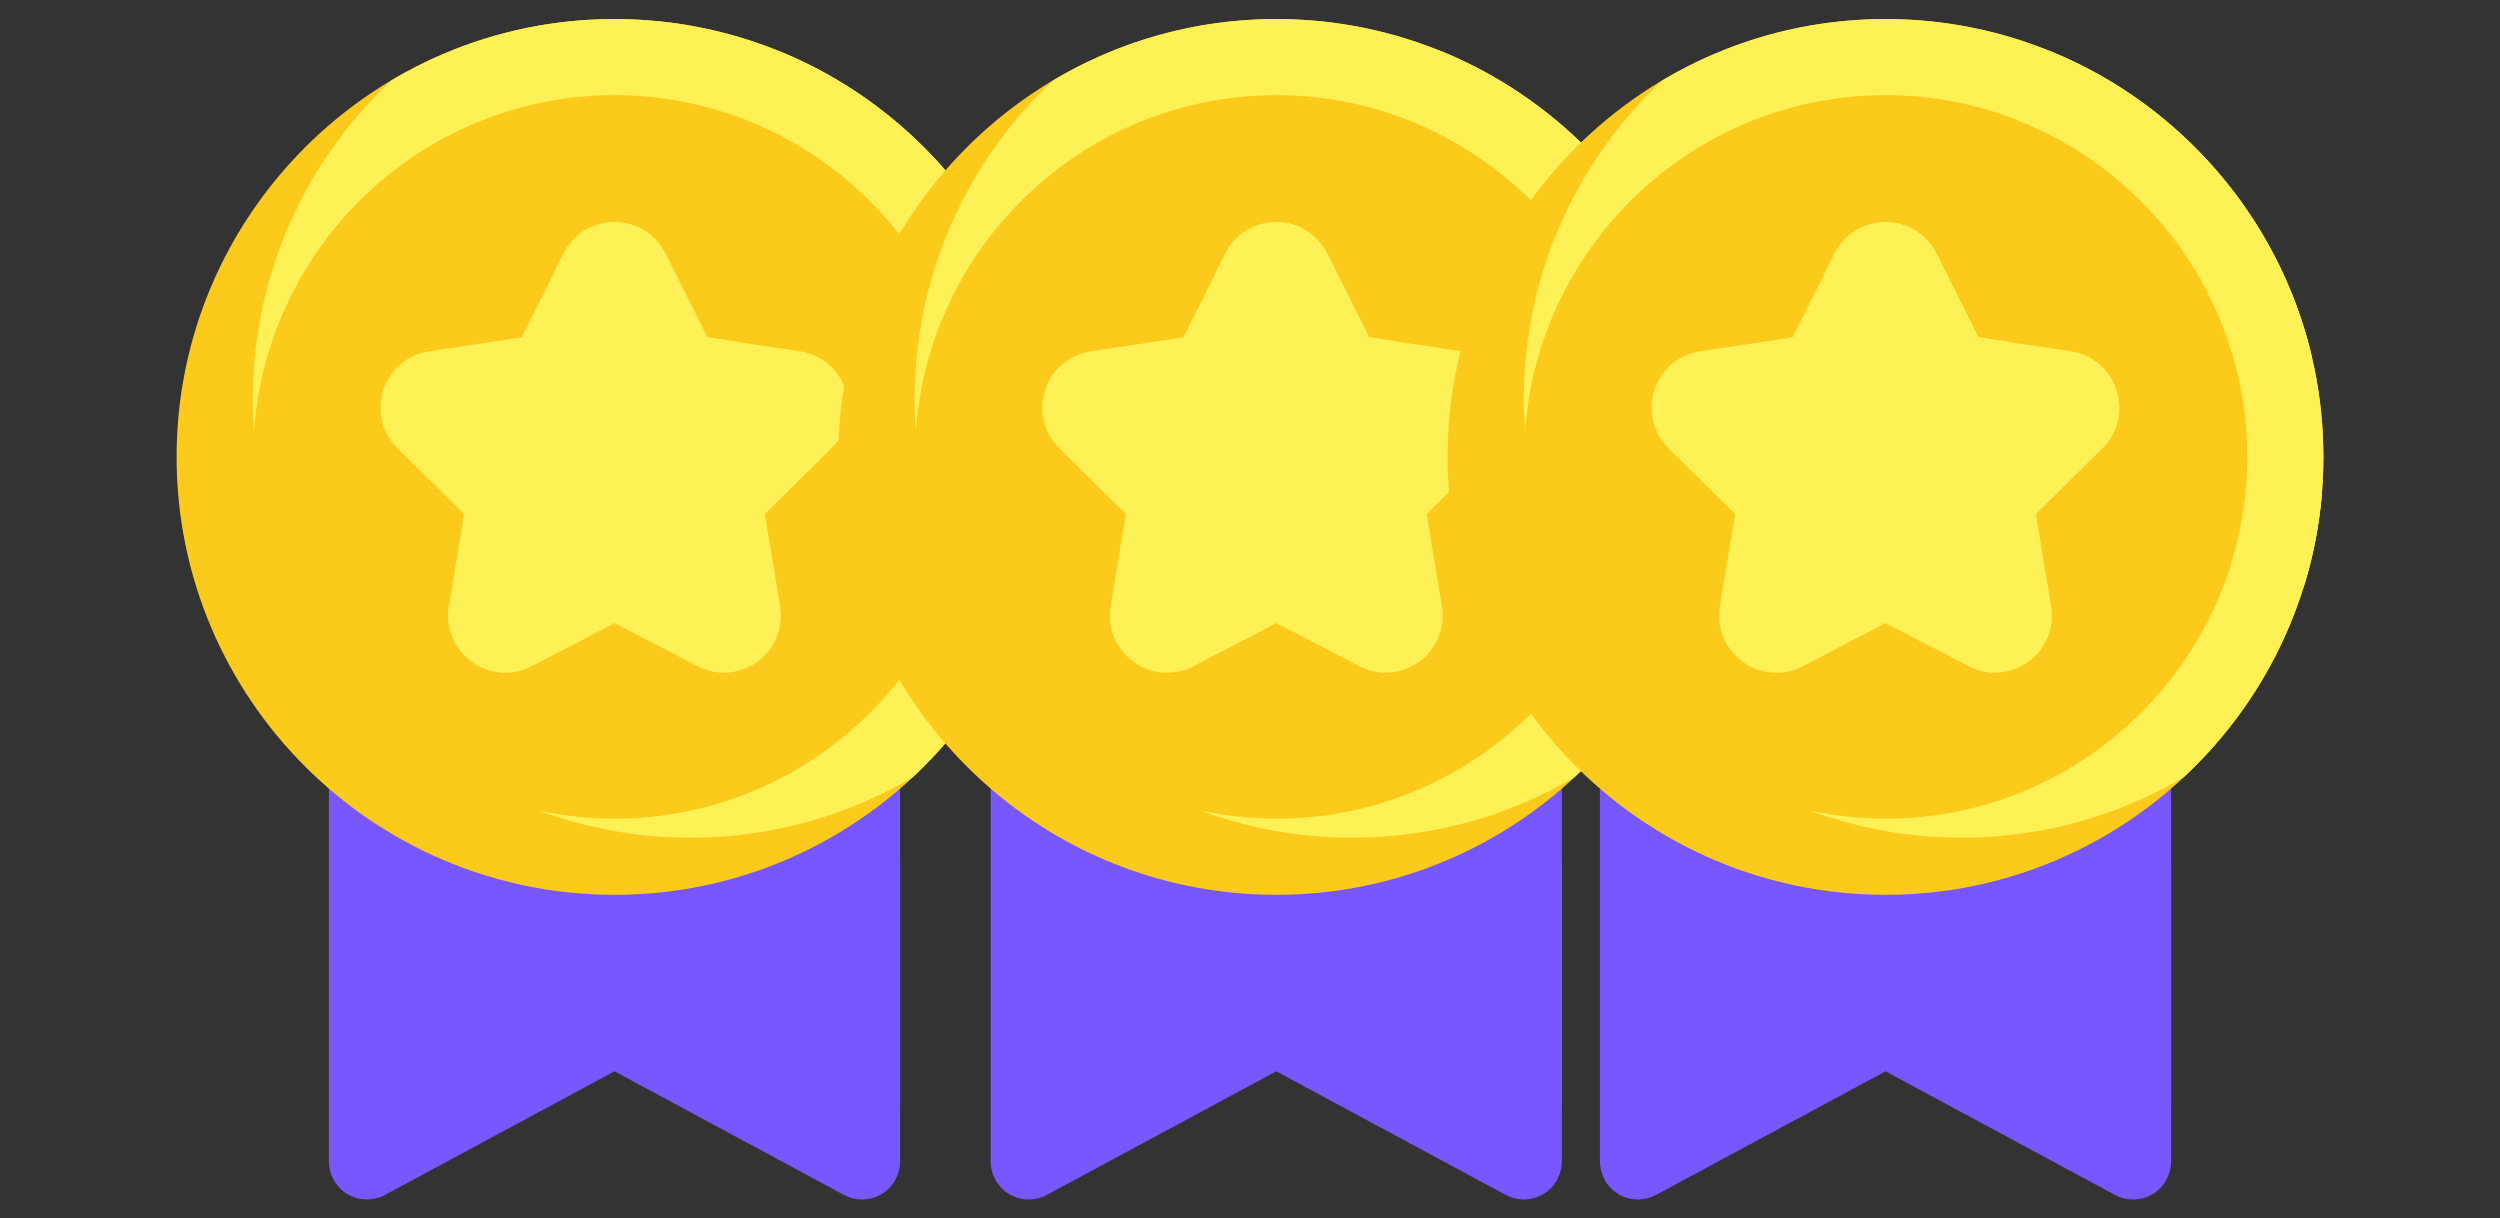
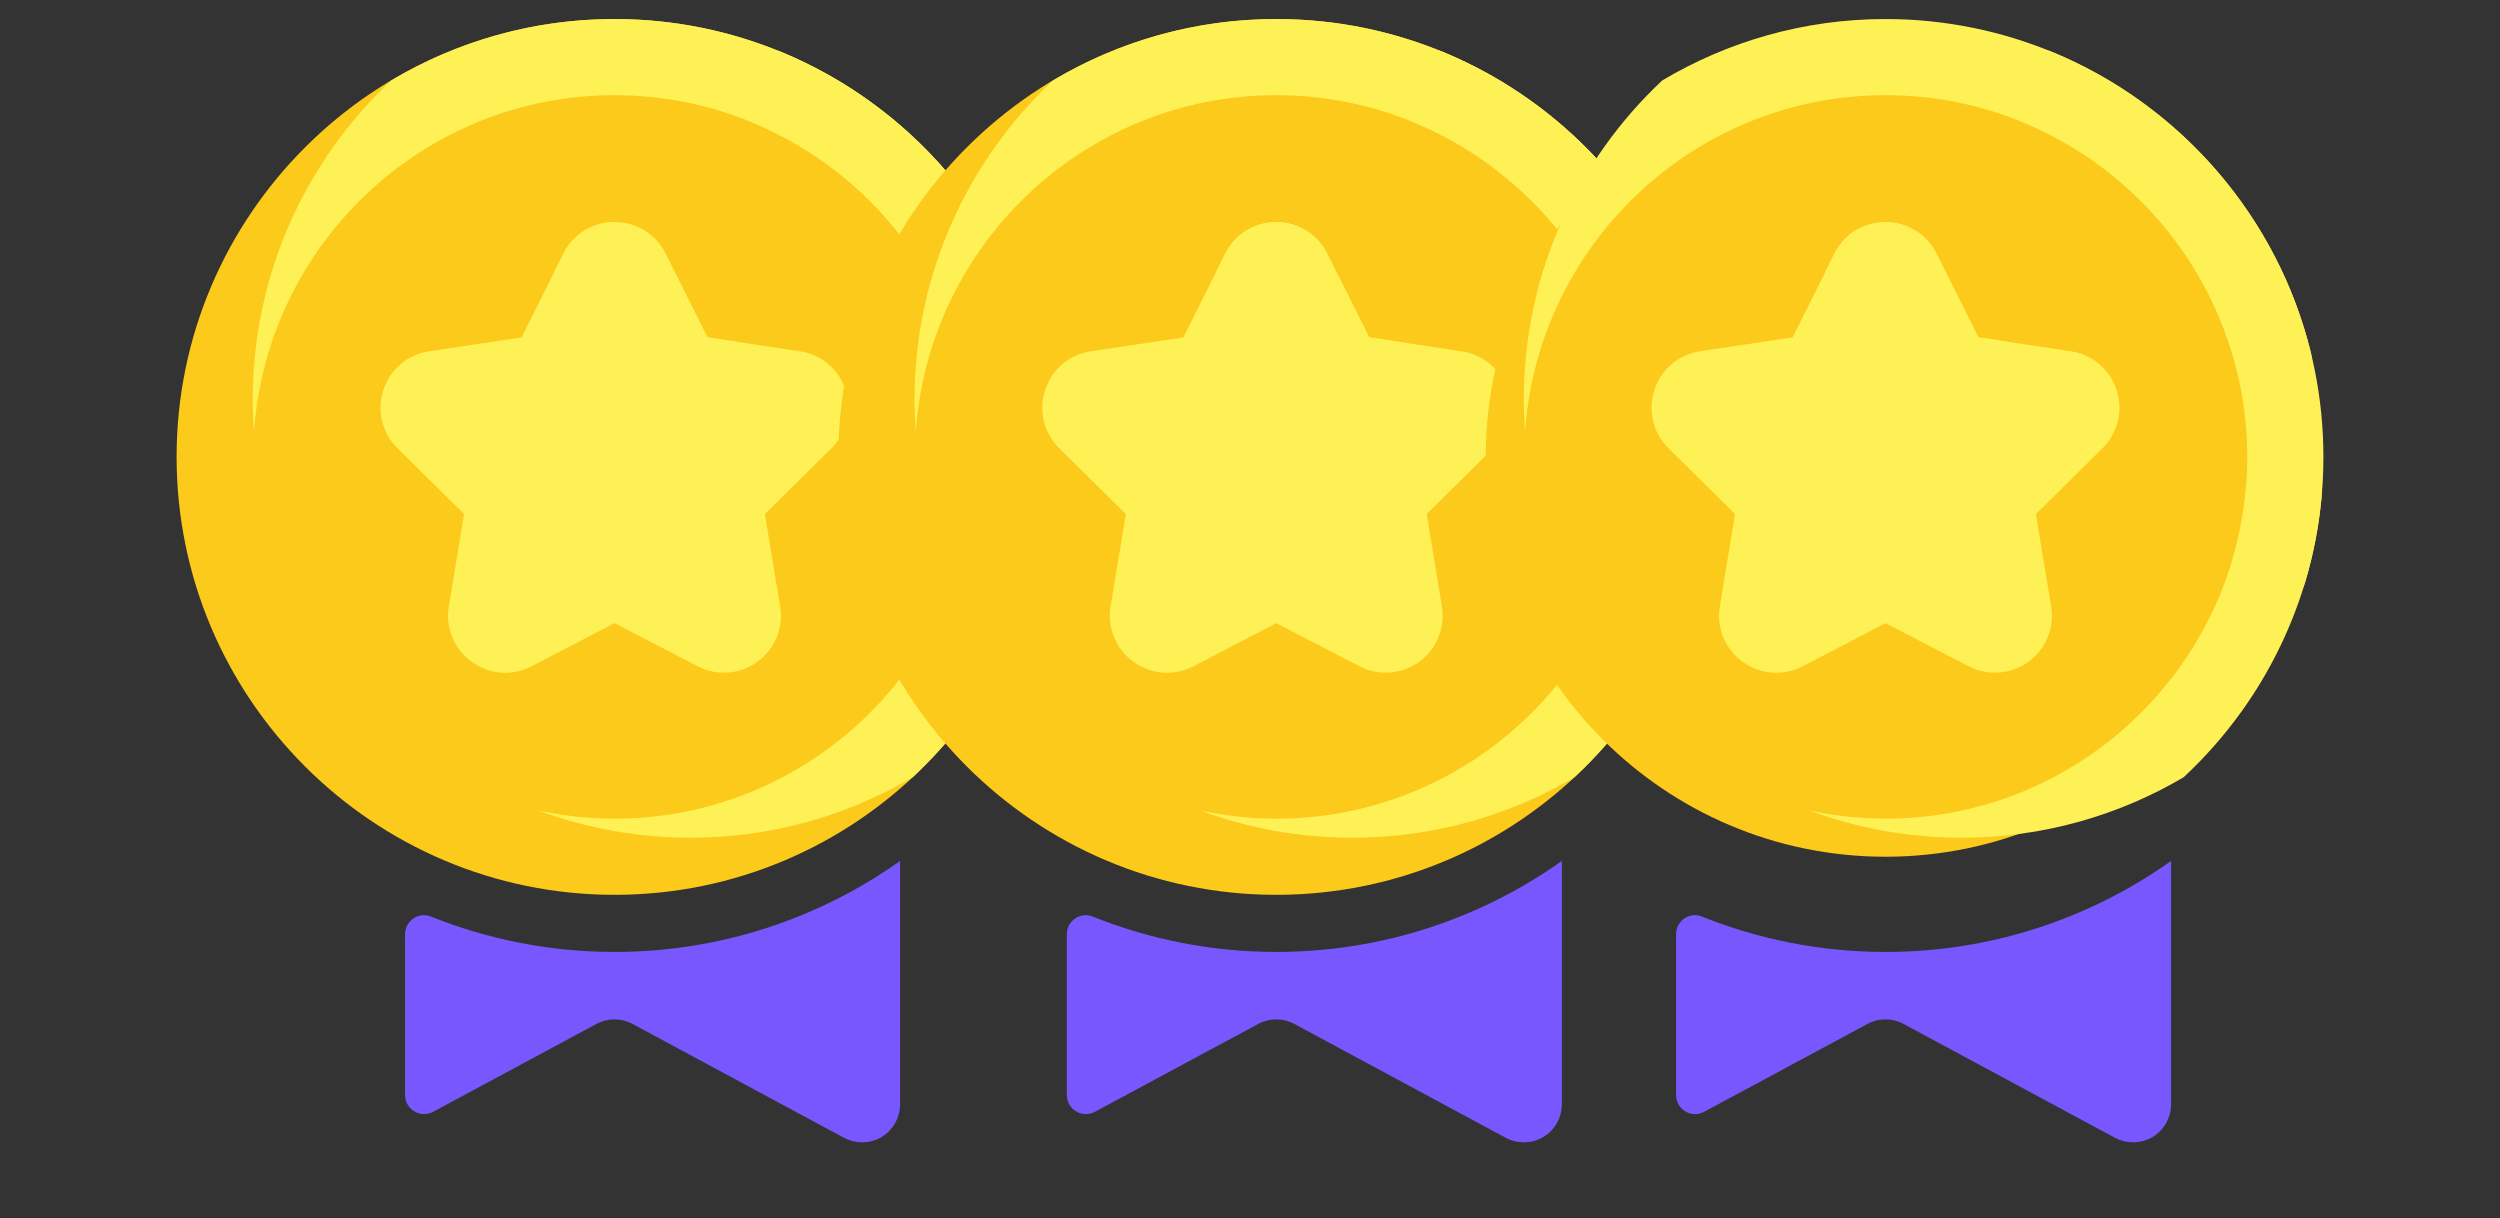
<svg xmlns="http://www.w3.org/2000/svg" width="238" height="116" viewBox="0 0 238 116" fill="none">
  <rect x="0" y="0" width="238" height="116" fill="#333333" stroke="none" />
-   <path d="M85.688 72.5V110.562C85.688 111.831 85.017 113.028 83.929 113.68C83.349 114.024 82.715 114.188 82.062 114.188C81.464 114.188 80.884 114.042 80.341 113.752L58.5 101.989L36.659 113.752C35.536 114.351 34.176 114.333 33.071 113.68C31.983 113.028 31.312 111.831 31.312 110.562V72.5C31.312 70.506 32.944 68.875 34.938 68.875H82.062C84.056 68.875 85.688 70.506 85.688 72.5Z" fill="#7957FF" />
  <path d="M85.688 81.961V105.125C85.688 106.393 85.017 107.59 83.929 108.242C83.349 108.587 82.715 108.75 82.062 108.75C81.464 108.75 80.884 108.605 80.341 108.315L60.218 97.478C59.145 96.9 57.855 96.9 56.782 97.478L41.234 105.844C40.027 106.493 38.562 105.619 38.562 104.247V88.939C38.562 87.667 39.842 86.78 41.022 87.255C46.427 89.427 52.327 90.625 58.5 90.625C68.614 90.625 78.002 87.417 85.688 81.961Z" fill="#7957FF" />
  <path d="M58.5 5.438C79.507 5.438 96.562 22.493 96.562 43.5C96.562 64.507 79.507 81.562 58.5 81.562C37.493 81.562 20.438 64.507 20.438 43.5C20.438 22.493 37.493 5.438 58.5 5.438Z" fill="#FCCA1A" />
  <path d="M58.5 5.438C51.618 5.438 45.178 7.295 39.605 10.496C33.352 17.279 29.5 26.307 29.5 36.25C29.5 57.257 46.556 74.312 67.562 74.312C74.445 74.312 80.884 72.455 86.458 69.254C92.711 62.471 96.562 53.443 96.562 43.5C96.562 22.493 79.507 5.438 58.5 5.438Z" fill="#FCCA1A" />
  <path d="M58.5 85.188C35.514 85.188 16.812 66.486 16.812 43.5C16.812 20.514 35.514 1.812 58.5 1.812C81.486 1.812 100.188 20.514 100.188 43.5C100.188 66.486 81.486 85.188 58.5 85.188ZM58.5 9.062C39.51 9.062 24.062 24.51 24.062 43.5C24.062 62.49 39.51 77.938 58.5 77.938C77.49 77.938 92.938 62.49 92.938 43.5C92.938 24.51 77.49 9.062 58.5 9.062Z" fill="#FCCA1A" />
  <path d="M79.143 42.685L72.817 48.938L74.267 57.711C74.611 59.759 73.778 61.77 72.11 63.003C70.406 64.217 68.231 64.38 66.401 63.42L58.498 59.324L50.596 63.438C49.798 63.837 48.946 64.054 48.094 64.054C46.971 64.054 45.865 63.692 44.904 63.003C43.219 61.77 42.385 59.759 42.73 57.711L44.179 48.938L37.854 42.685C36.368 41.235 35.86 39.096 36.495 37.139C37.129 35.163 38.796 33.749 40.844 33.441L49.653 32.118L53.641 24.161C54.565 22.294 56.414 21.152 58.498 21.152C60.583 21.152 62.431 22.294 63.356 24.161L67.343 32.118L76.134 33.441C78.2 33.749 79.868 35.163 80.502 37.139C81.136 39.096 80.629 41.235 79.143 42.685Z" fill="#FEF156" />
  <path d="M69.378 39.708C69.198 39.708 69.015 39.694 68.832 39.667L65.332 39.139C63.585 38.874 62.071 37.778 61.279 36.199L58.254 30.153C57.199 30.892 55.78 31.044 54.548 30.43C52.757 29.535 52.032 27.358 52.925 25.565L53.634 24.15C54.555 22.299 56.42 21.146 58.495 21.146C60.571 21.146 62.436 22.301 63.362 24.159L67.338 32.11L69.91 32.498C71.89 32.797 73.253 34.644 72.954 36.623C72.687 38.42 71.141 39.706 69.378 39.708ZM56.877 27.396C56.877 27.398 56.879 27.4 56.879 27.401L56.877 27.396ZM60.123 27.389L60.119 27.396C60.121 27.394 60.123 27.392 60.123 27.389Z" fill="#FEF156" />
  <path d="M58.5 1.812C50.741 1.812 43.474 3.949 37.245 7.658C29.136 15.263 24.062 26.067 24.062 38.062C24.062 39.083 24.111 40.093 24.184 41.097C25.427 23.229 40.322 9.062 58.5 9.062C77.49 9.062 92.938 24.51 92.938 43.5C92.938 62.49 77.49 77.938 58.5 77.938C56.011 77.938 53.588 77.658 51.248 77.154C55.765 78.831 60.65 79.75 65.75 79.75C73.466 79.75 80.689 77.646 86.886 73.992C95.062 66.376 100.188 55.528 100.188 43.5C100.188 20.514 81.486 1.812 58.5 1.812Z" fill="#FEF156" />
  <path d="M94.986 58C94.644 58 94.294 57.951 93.95 57.848C92.03 57.277 90.939 55.258 91.512 53.338C92.146 51.21 92.574 49.005 92.784 46.782C92.973 44.789 94.745 43.326 96.735 43.514C98.729 43.703 100.192 45.472 100.003 47.466C99.748 50.157 99.229 52.829 98.459 55.41C97.99 56.983 96.547 58 94.986 58Z" fill="#FEF156" />
  <path d="M95.472 38.063C93.84 38.063 92.358 36.954 91.954 35.299C89.355 24.678 81.753 15.836 71.617 11.653C69.767 10.89 68.886 8.769 69.651 6.919C70.414 5.068 72.533 4.186 74.385 4.952C86.65 10.016 95.852 20.717 98.999 33.577C99.474 35.522 98.283 37.483 96.338 37.96C96.046 38.03 95.758 38.063 95.472 38.063Z" fill="#FEF156" />
-   <path d="M148.688 72.5V110.562C148.688 111.831 148.017 113.028 146.929 113.68C146.349 114.024 145.715 114.188 145.062 114.188C144.464 114.188 143.884 114.042 143.341 113.752L121.5 101.989L99.659 113.752C98.536 114.351 97.176 114.333 96.071 113.68C94.983 113.028 94.312 111.831 94.312 110.562V72.5C94.312 70.506 95.944 68.875 97.938 68.875H145.062C147.056 68.875 148.688 70.506 148.688 72.5Z" fill="#7957FF" />
  <path d="M148.688 81.961V105.125C148.688 106.393 148.017 107.59 146.929 108.242C146.349 108.587 145.715 108.75 145.062 108.75C144.464 108.75 143.884 108.605 143.341 108.315L123.218 97.478C122.145 96.9 120.855 96.9 119.782 97.478L104.234 105.844C103.027 106.493 101.562 105.619 101.562 104.247V88.939C101.562 87.667 102.842 86.78 104.022 87.255C109.427 89.427 115.327 90.625 121.5 90.625C131.614 90.625 141.002 87.417 148.688 81.961Z" fill="#7957FF" />
  <path d="M121.5 5.438C142.507 5.438 159.562 22.493 159.562 43.5C159.562 64.507 142.507 81.562 121.5 81.562C100.493 81.562 83.438 64.507 83.438 43.5C83.438 22.493 100.493 5.438 121.5 5.438Z" fill="#FCCA1A" />
  <path d="M121.5 5.438C114.618 5.438 108.178 7.295 102.605 10.496C96.352 17.279 92.5 26.307 92.5 36.25C92.5 57.257 109.556 74.312 130.562 74.312C137.445 74.312 143.884 72.455 149.458 69.254C155.711 62.471 159.562 53.443 159.562 43.5C159.562 22.493 142.507 5.438 121.5 5.438Z" fill="#FCCA1A" />
  <path d="M121.5 85.188C98.514 85.188 79.812 66.486 79.812 43.5C79.812 20.514 98.514 1.812 121.5 1.812C144.486 1.812 163.188 20.514 163.188 43.5C163.188 66.486 144.486 85.188 121.5 85.188ZM121.5 9.062C102.51 9.062 87.062 24.51 87.062 43.5C87.062 62.49 102.51 77.938 121.5 77.938C140.49 77.938 155.938 62.49 155.938 43.5C155.938 24.51 140.49 9.062 121.5 9.062Z" fill="#FCCA1A" />
  <path d="M142.143 42.685L135.817 48.938L137.267 57.711C137.611 59.759 136.778 61.77 135.11 63.003C133.406 64.217 131.231 64.38 129.401 63.42L121.498 59.324L113.596 63.438C112.798 63.837 111.946 64.054 111.094 64.054C109.971 64.054 108.865 63.692 107.904 63.003C106.219 61.77 105.385 59.759 105.729 57.711L107.179 48.938L100.854 42.685C99.368 41.235 98.86 39.096 99.495 37.139C100.129 35.163 101.796 33.749 103.844 33.441L112.653 32.118L116.641 24.161C117.565 22.294 119.414 21.152 121.498 21.152C123.583 21.152 125.431 22.294 126.356 24.161L130.343 32.118L139.134 33.441C141.2 33.749 142.868 35.163 143.502 37.139C144.136 39.096 143.629 41.235 142.143 42.685Z" fill="#FEF156" />
  <path d="M132.378 39.708C132.198 39.708 132.015 39.694 131.832 39.667L128.332 39.139C126.585 38.874 125.071 37.778 124.279 36.199L121.254 30.153C120.199 30.892 118.78 31.044 117.548 30.43C115.757 29.535 115.032 27.358 115.925 25.565L116.634 24.15C117.555 22.299 119.42 21.146 121.495 21.146C123.571 21.146 125.436 22.301 126.362 24.159L130.338 32.11L132.91 32.498C134.89 32.797 136.253 34.644 135.954 36.623C135.687 38.42 134.141 39.706 132.378 39.708ZM119.877 27.396C119.877 27.398 119.879 27.4 119.879 27.401L119.877 27.396ZM123.123 27.389L123.119 27.396C123.121 27.394 123.123 27.392 123.123 27.389Z" fill="#FEF156" />
  <path d="M121.5 1.812C113.741 1.812 106.474 3.949 100.245 7.658C92.136 15.263 87.062 26.067 87.062 38.062C87.062 39.083 87.111 40.093 87.184 41.097C88.427 23.229 103.322 9.062 121.5 9.062C140.49 9.062 155.938 24.51 155.938 43.5C155.938 62.49 140.49 77.938 121.5 77.938C119.011 77.938 116.588 77.658 114.248 77.154C118.765 78.831 123.65 79.75 128.75 79.75C136.466 79.75 143.689 77.646 149.886 73.992C158.062 66.376 163.188 55.528 163.188 43.5C163.188 20.514 144.486 1.812 121.5 1.812Z" fill="#FEF156" />
  <path d="M157.986 58C157.644 58 157.294 57.951 156.95 57.848C155.03 57.277 153.939 55.258 154.512 53.338C155.146 51.21 155.574 49.005 155.784 46.782C155.973 44.789 157.745 43.326 159.735 43.514C161.729 43.703 163.192 45.472 163.003 47.466C162.748 50.157 162.229 52.829 161.459 55.41C160.99 56.983 159.547 58 157.986 58Z" fill="#FEF156" />
  <path d="M158.472 38.063C156.84 38.063 155.358 36.954 154.954 35.299C152.354 24.678 144.753 15.836 134.617 11.653C132.767 10.89 131.886 8.769 132.651 6.919C133.414 5.068 135.533 4.186 137.385 4.952C149.65 10.016 158.852 20.717 161.999 33.577C162.474 35.522 161.283 37.483 159.338 37.96C159.046 38.03 158.758 38.063 158.472 38.063Z" fill="#FEF156" />
-   <path d="M206.688 72.5V110.562C206.688 111.831 206.017 113.028 204.929 113.68C204.349 114.024 203.715 114.188 203.062 114.188C202.464 114.188 201.884 114.042 201.341 113.752L179.5 101.989L157.659 113.752C156.536 114.351 155.176 114.333 154.071 113.68C152.983 113.028 152.312 111.831 152.312 110.562V72.5C152.312 70.506 153.944 68.875 155.938 68.875H203.062C205.056 68.875 206.688 70.506 206.688 72.5Z" fill="#7957FF" />
  <path d="M206.688 81.961V105.125C206.688 106.393 206.017 107.59 204.929 108.242C204.349 108.587 203.715 108.75 203.062 108.75C202.464 108.75 201.884 108.605 201.341 108.315L181.218 97.478C180.145 96.9 178.855 96.9 177.782 97.478L162.234 105.844C161.027 106.493 159.562 105.619 159.562 104.247V88.939C159.562 87.667 160.842 86.78 162.022 87.255C167.427 89.427 173.327 90.625 179.5 90.625C189.614 90.625 199.002 87.417 206.688 81.961Z" fill="#7957FF" />
  <path d="M179.5 5.438C200.507 5.438 217.562 22.493 217.562 43.5C217.562 64.507 200.507 81.562 179.5 81.562C158.493 81.562 141.438 64.507 141.438 43.5C141.438 22.493 158.493 5.438 179.5 5.438Z" fill="#FCCA1A" />
  <path d="M179.5 5.438C172.618 5.438 166.178 7.295 160.605 10.496C154.352 17.279 150.5 26.307 150.5 36.25C150.5 57.257 167.556 74.312 188.562 74.312C195.445 74.312 201.884 72.455 207.458 69.254C213.711 62.471 217.562 53.443 217.562 43.5C217.562 22.493 200.507 5.438 179.5 5.438Z" fill="#FCCA1A" />
-   <path d="M179.5 85.188C156.514 85.188 137.812 66.486 137.812 43.5C137.812 20.514 156.514 1.812 179.5 1.812C202.486 1.812 221.188 20.514 221.188 43.5C221.188 66.486 202.486 85.188 179.5 85.188ZM179.5 9.062C160.51 9.062 145.062 24.51 145.062 43.5C145.062 62.49 160.51 77.938 179.5 77.938C198.49 77.938 213.938 62.49 213.938 43.5C213.938 24.51 198.49 9.062 179.5 9.062Z" fill="#FCCA1A" />
  <path d="M200.143 42.685L193.817 48.938L195.267 57.711C195.611 59.759 194.778 61.77 193.11 63.003C191.406 64.217 189.231 64.38 187.401 63.42L179.498 59.324L171.596 63.438C170.798 63.837 169.946 64.054 169.094 64.054C167.971 64.054 166.865 63.692 165.904 63.003C164.219 61.77 163.385 59.759 163.729 57.711L165.179 48.938L158.854 42.685C157.368 41.235 156.86 39.096 157.494 37.139C158.129 35.163 159.796 33.749 161.844 33.441L170.653 32.118L174.641 24.161C175.565 22.294 177.414 21.152 179.498 21.152C181.583 21.152 183.431 22.294 184.356 24.161L188.343 32.118L197.134 33.441C199.2 33.749 200.868 35.163 201.502 37.139C202.136 39.096 201.629 41.235 200.143 42.685Z" fill="#FEF156" />
  <path d="M190.378 39.708C190.198 39.708 190.015 39.694 189.832 39.667L186.332 39.139C184.585 38.874 183.071 37.778 182.279 36.199L179.254 30.153C178.199 30.892 176.78 31.044 175.548 30.43C173.757 29.535 173.032 27.358 173.925 25.565L174.634 24.15C175.555 22.299 177.42 21.146 179.495 21.146C181.571 21.146 183.436 22.301 184.362 24.159L188.338 32.11L190.91 32.498C192.89 32.797 194.253 34.644 193.954 36.623C193.687 38.42 192.141 39.706 190.378 39.708ZM177.877 27.396C177.877 27.398 177.879 27.4 177.879 27.401L177.877 27.396ZM181.123 27.389L181.119 27.396C181.121 27.394 181.123 27.392 181.123 27.389Z" fill="#FEF156" />
  <path d="M179.5 1.812C171.741 1.812 164.474 3.949 158.245 7.658C150.136 15.263 145.062 26.067 145.062 38.062C145.062 39.083 145.111 40.093 145.184 41.097C146.427 23.229 161.322 9.062 179.5 9.062C198.49 9.062 213.938 24.51 213.938 43.5C213.938 62.49 198.49 77.938 179.5 77.938C177.011 77.938 174.588 77.658 172.248 77.154C176.765 78.831 181.65 79.75 186.75 79.75C194.466 79.75 201.689 77.646 207.886 73.992C216.062 66.376 221.188 55.528 221.188 43.5C221.188 20.514 202.486 1.812 179.5 1.812Z" fill="#FEF156" />
-   <path d="M215.986 58C215.644 58 215.294 57.951 214.95 57.848C213.03 57.277 211.939 55.258 212.512 53.338C213.146 51.21 213.574 49.005 213.784 46.782C213.973 44.789 215.745 43.326 217.735 43.514C219.729 43.703 221.192 45.472 221.003 47.466C220.748 50.157 220.229 52.829 219.459 55.41C218.99 56.983 217.547 58 215.986 58Z" fill="#FEF156" />
+   <path d="M215.986 58C215.644 58 215.294 57.951 214.95 57.848C213.03 57.277 211.939 55.258 212.512 53.338C213.146 51.21 213.574 49.005 213.784 46.782C213.973 44.789 215.745 43.326 217.735 43.514C219.729 43.703 221.192 45.472 221.003 47.466C220.748 50.157 220.229 52.829 219.459 55.41C218.99 56.983 217.547 58 215.986 58" fill="#FEF156" />
  <path d="M216.472 38.063C214.84 38.063 213.358 36.954 212.954 35.299C210.354 24.678 202.753 15.836 192.617 11.653C190.767 10.89 189.886 8.769 190.651 6.919C191.414 5.068 193.533 4.186 195.385 4.952C207.65 10.016 216.852 20.717 219.999 33.577C220.474 35.522 219.283 37.483 217.338 37.96C217.046 38.03 216.758 38.063 216.472 38.063Z" fill="#FEF156" />
</svg>